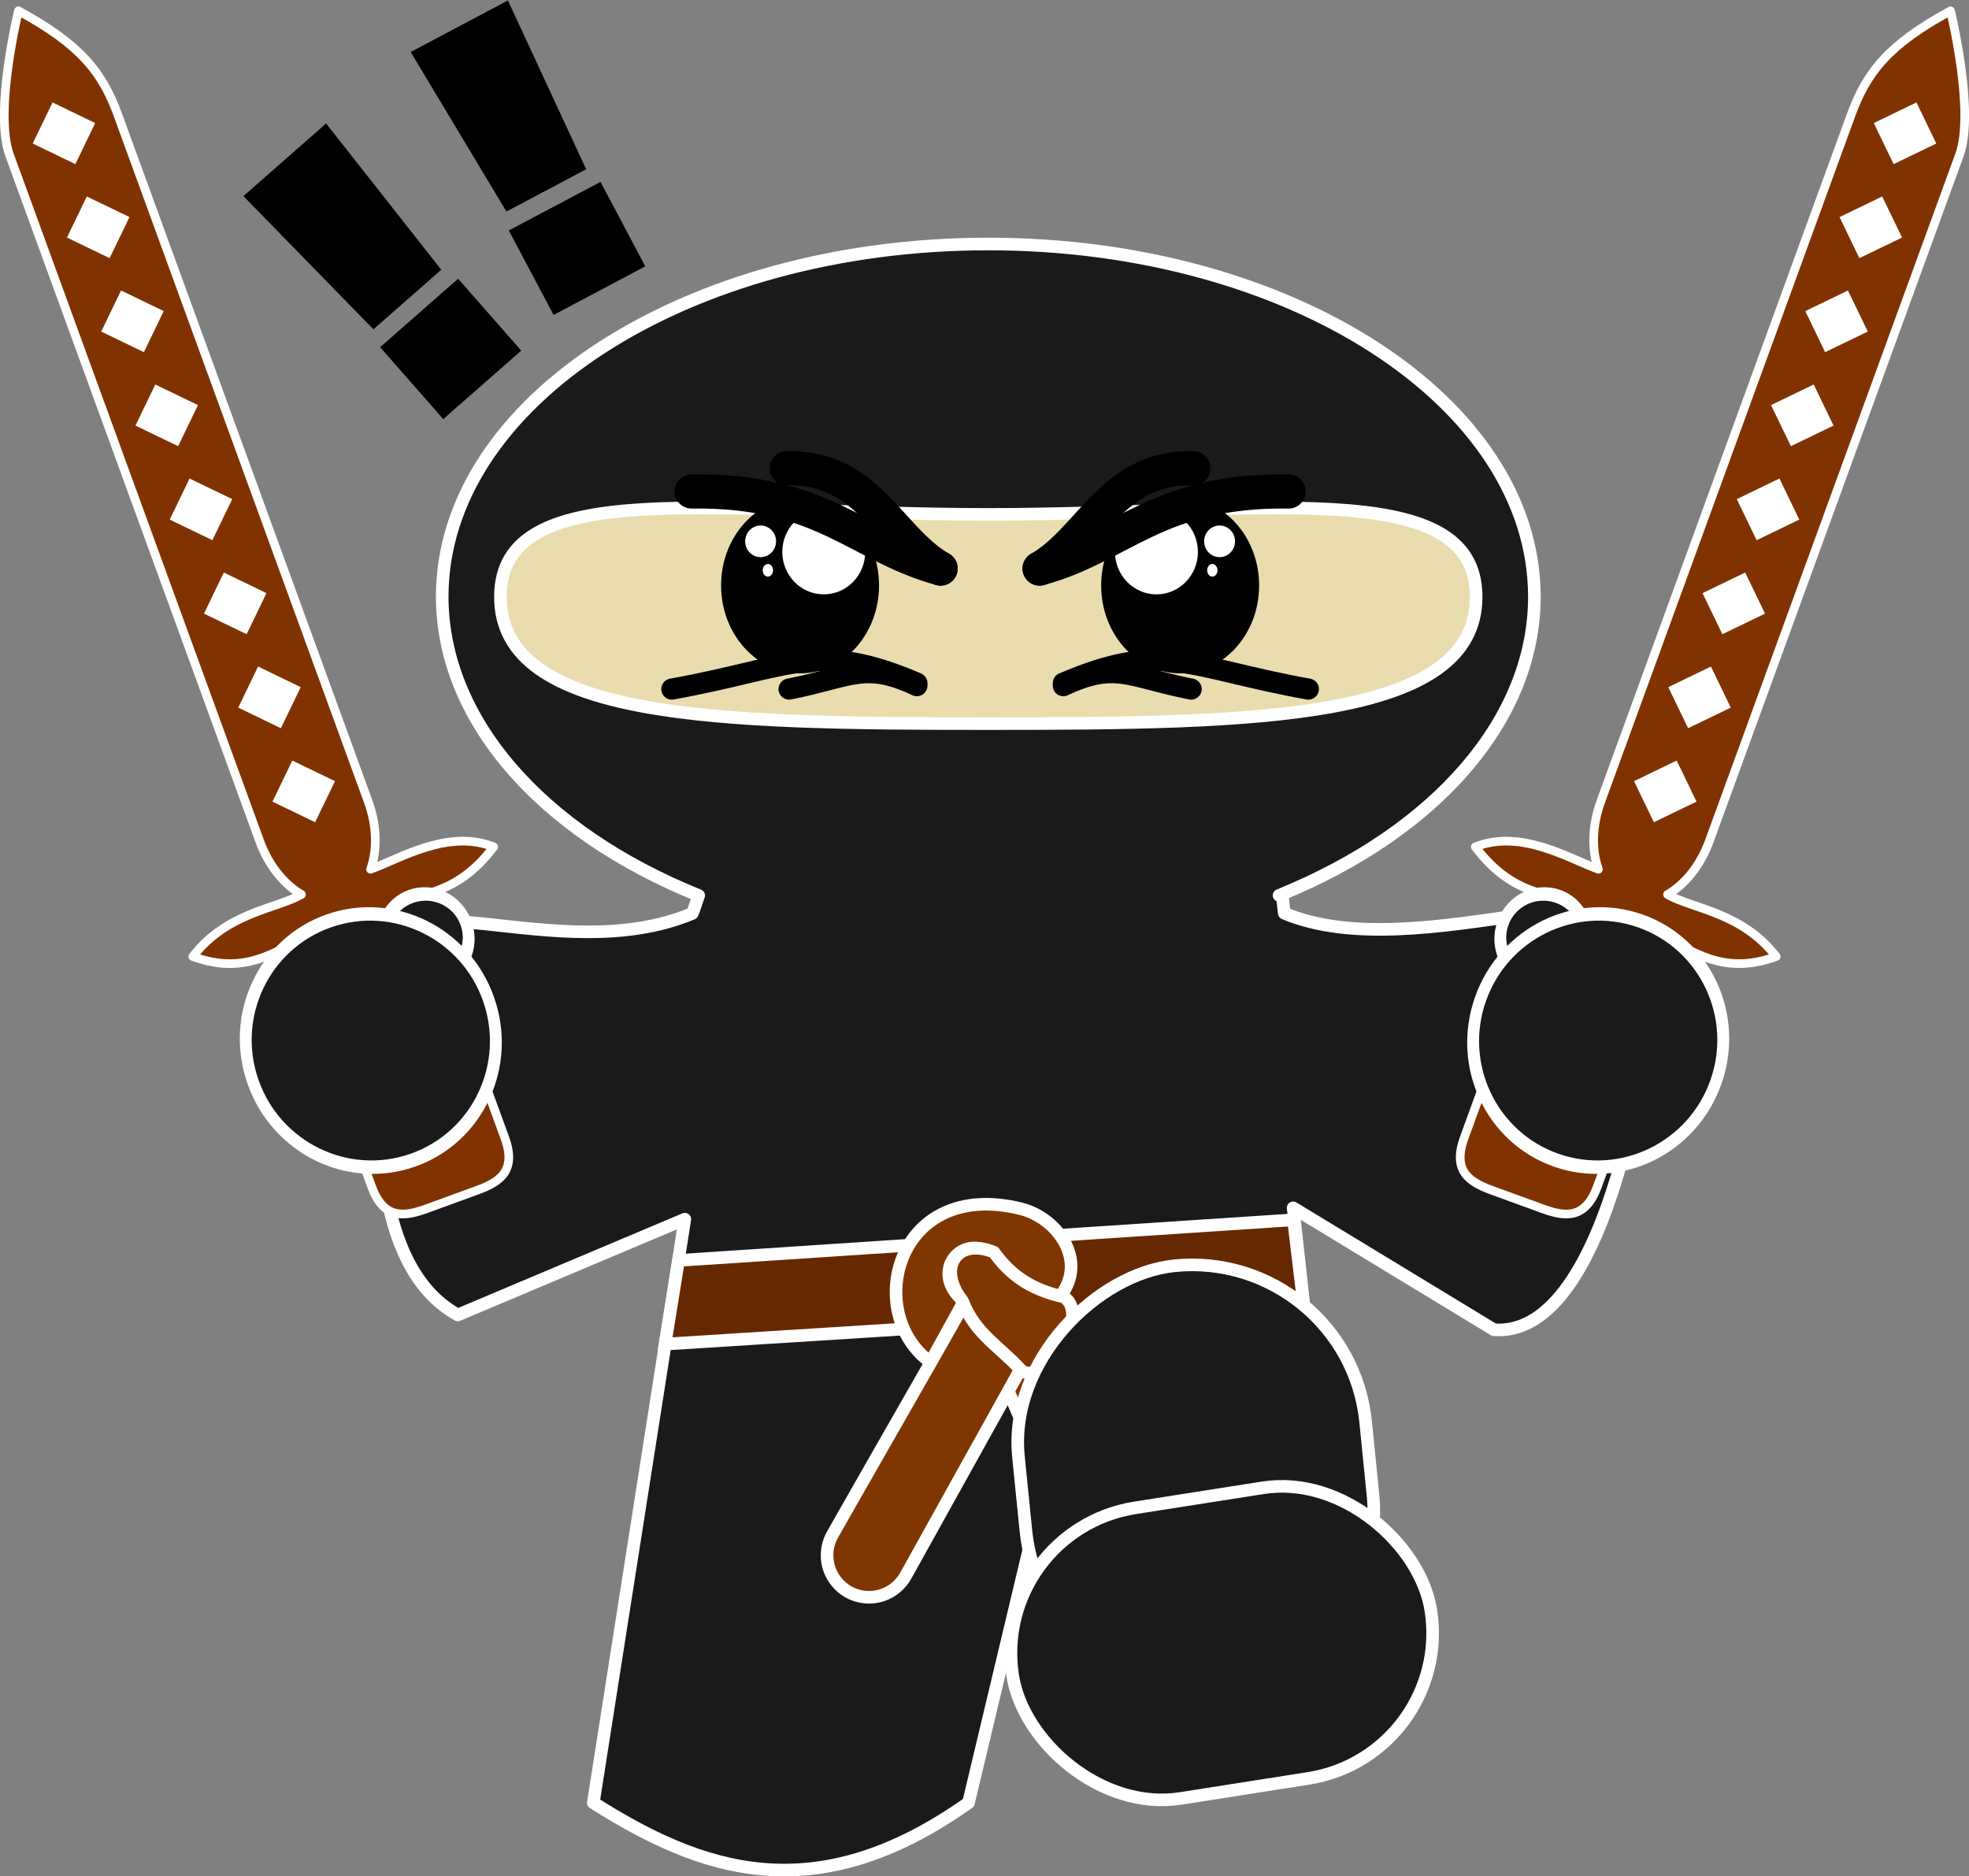
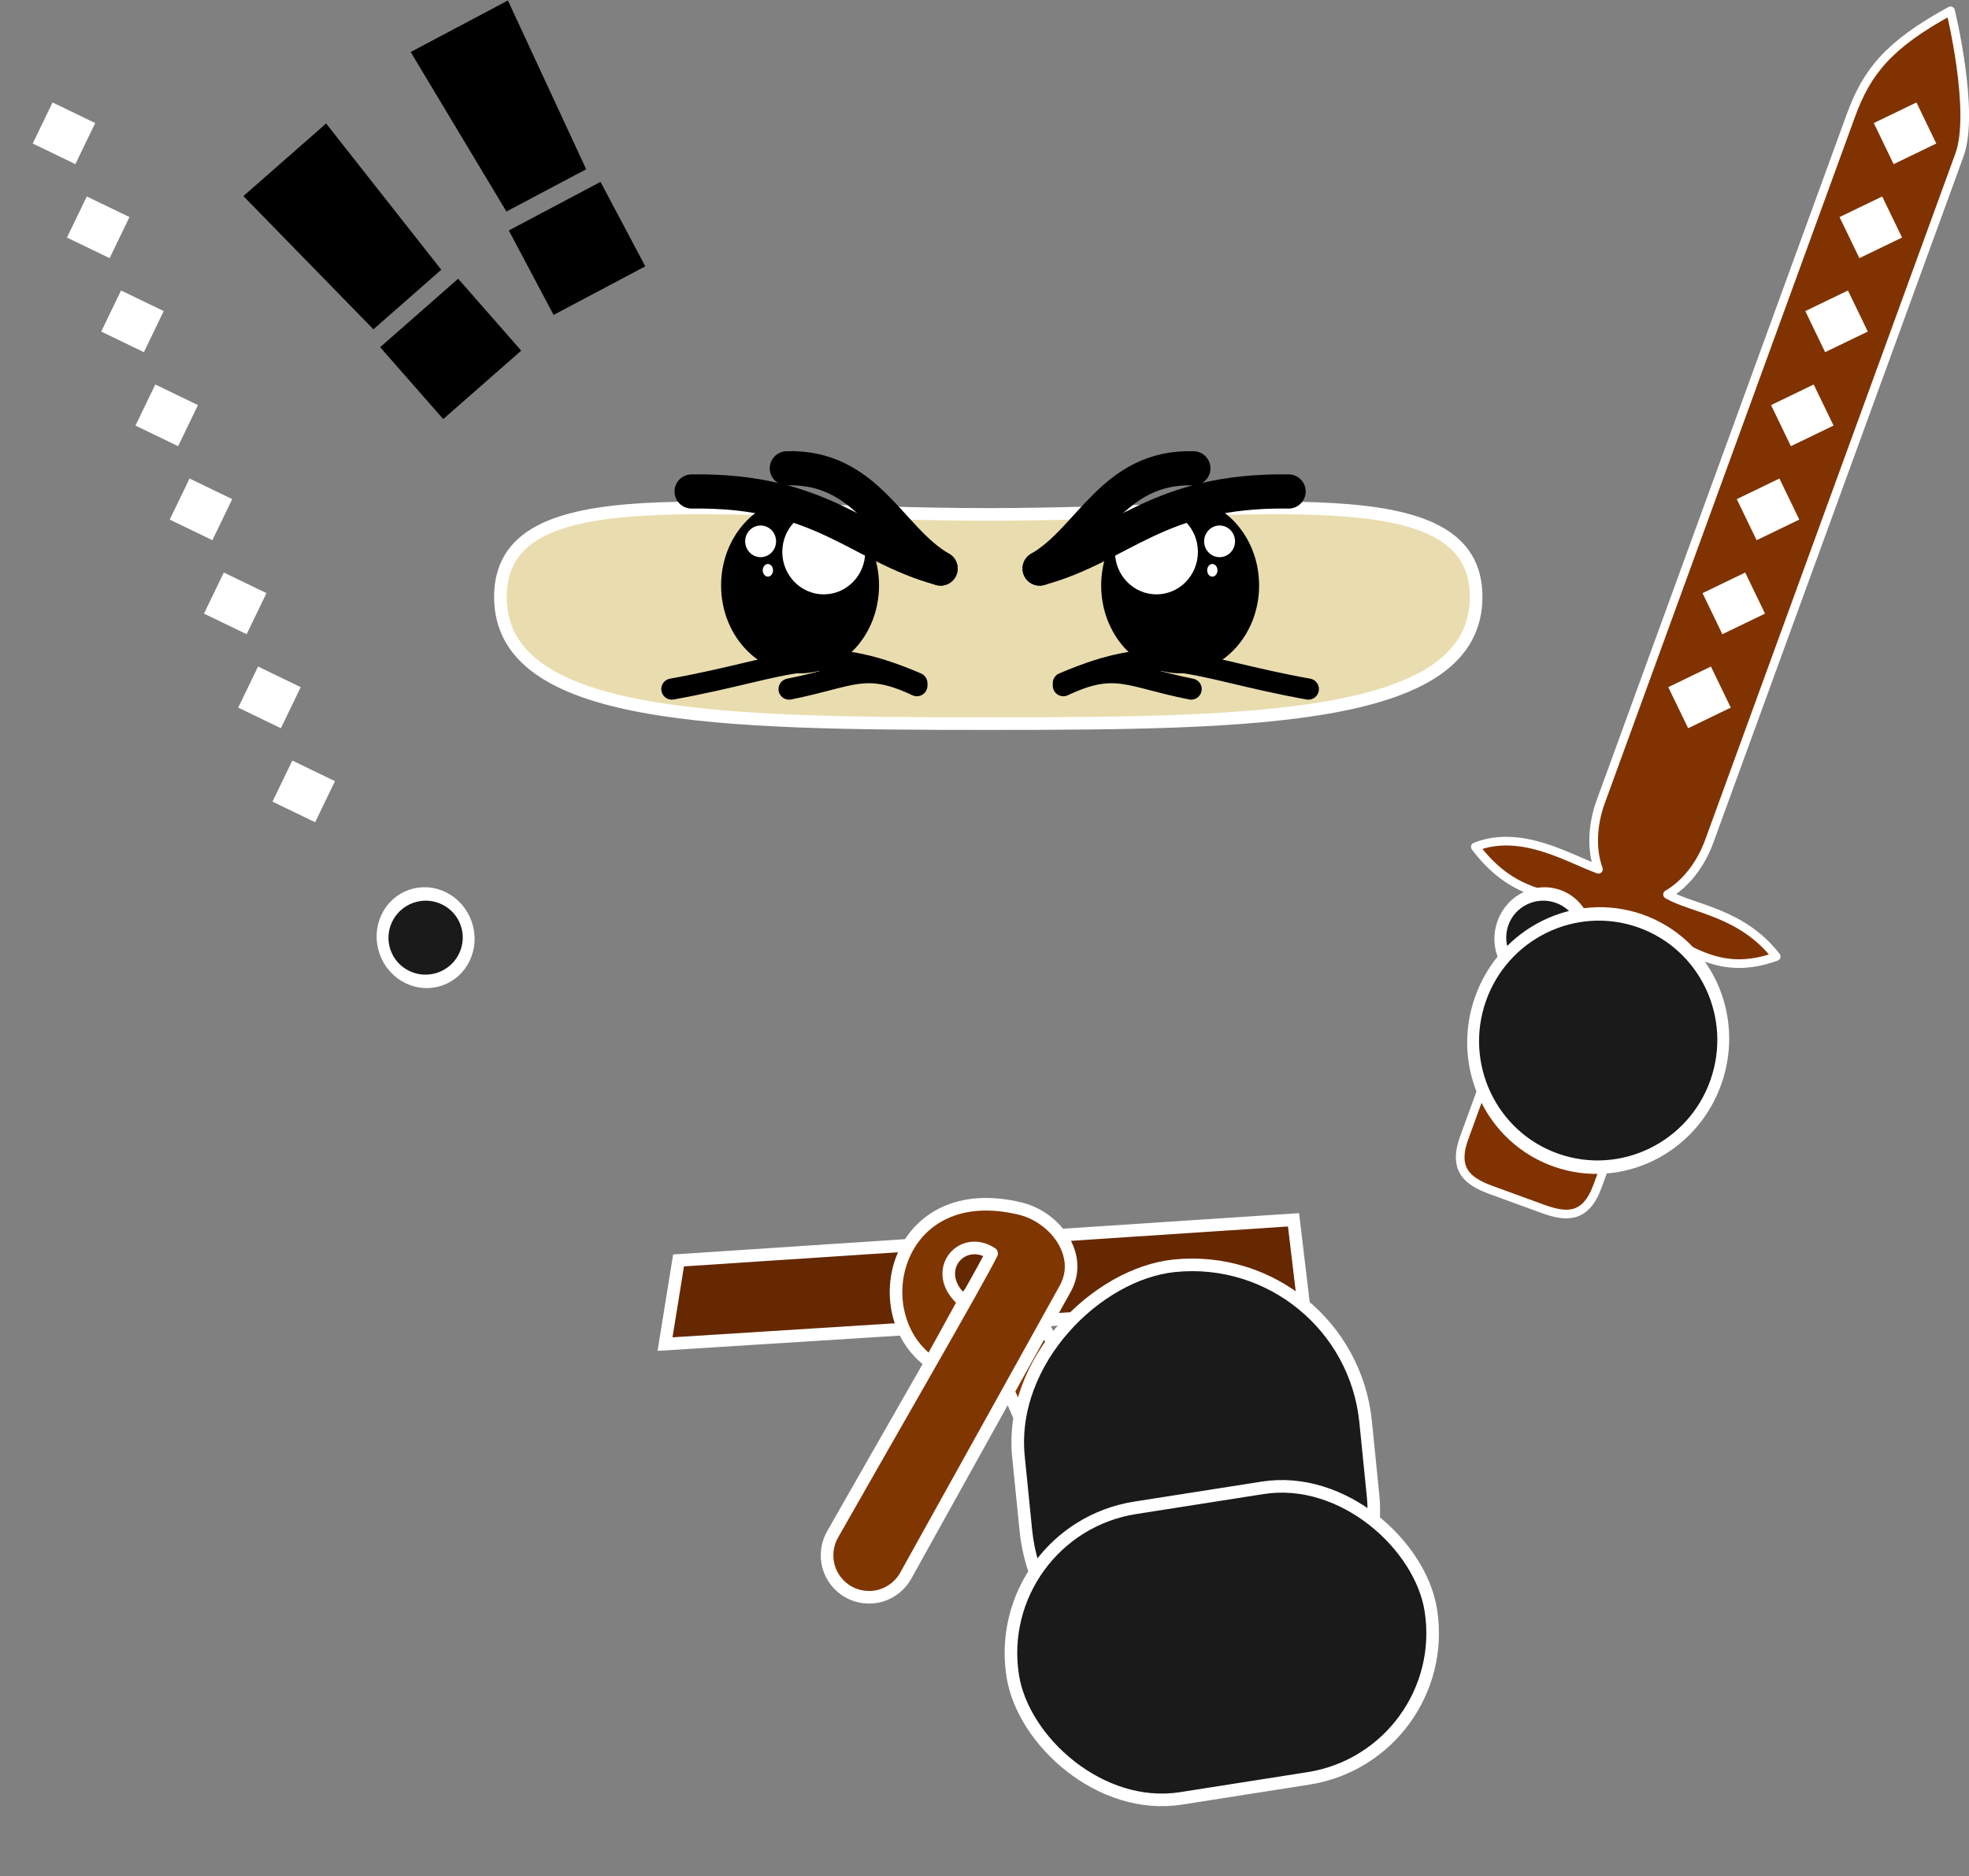
<svg xmlns="http://www.w3.org/2000/svg" xmlns:ns1="http://www.inkscape.org/namespaces/inkscape" xmlns:ns2="http://sodipodi.sourceforge.net/DTD/sodipodi-0.dtd" xmlns:xlink="http://www.w3.org/1999/xlink" width="468.732" height="446.696" id="svg2" version="1.1" ns1:version="0.48.4 r9939" viewBox="0 0 468.732 446.696" ns2:docname="Pretzel Ninja Leap.svg">
  <rect x="0" y="0" width="468.732" height="446.696" fill="#808080" stroke="none" />
  <defs id="defs4">
    <ns1:path-effect effect="spiro" id="path-effect4353" is_visible="true" />
    <filter id="filter3130" ns1:menu-tooltip="Draws a black outline around" ns1:menu="ABCs" ns1:label="Black outline" color-interpolation-filters="sRGB">
      <feGaussianBlur id="feGaussianBlur3132" stdDeviation="2" in="SourceAlpha" result="result0" />
      <feComposite id="feComposite3134" in2="result0" result="result3" operator="arithmetic" in="SourceGraphic" k2="1" k3="10" k1="0" k4="0" />
      <feComposite id="feComposite3136" in2="result3" operator="in" in="result3" result="result4" />
    </filter>
  </defs>
  <ns2:namedview id="base" pagecolor="#ffffff" bordercolor="#666666" borderopacity="1.0" ns1:pageopacity="0.0" ns1:pageshadow="2" ns1:zoom="1.2266451" ns1:cx="234.36609" ns1:cy="222.55825" ns1:document-units="px" ns1:current-layer="layer1" showgrid="false" ns1:window-width="1366" ns1:window-height="768" ns1:window-x="0" ns1:window-y="0" ns1:window-maximized="1" ns1:snap-global="false" fit-margin-top="0" fit-margin-left="0" fit-margin-right="0" fit-margin-bottom="0" />
  <g ns1:label="Layer 1" ns1:groupmode="layer" id="layer1" transform="translate(-290.915,-428.674)">
-     <path style="fill:#1a1a1a;stroke:#ffffff;stroke-width:3;stroke-linejoin:round;stroke-miterlimit:4;stroke-dasharray:none" d="m 526.182,486.762 c -71.797,0 -130,37.608 -130,84 0.063,28.91 23.129,55.767 61.061,71.098 -0.625,1.689 -0.982,3.064 -1.523,4.275 -32.299,13.575 -73.757,-10.997 -73.817,12.517 0.057,20.159 -6.875,69.361 18.002,83.062 l 54.04,-22.799 -21.783,138.928 c 25.452,16.099 52.549,26.069 89.314,0 l 14.488,-60.761 13.585,18.533 c 36.765,26.069 46.632,28.319 72.085,12.219 l -20.354,-88.647 -2.523,-22.974 47.82,29.033 c 27.748,2.009 38.054,-70.542 38.094,-90.713 -0.032,-23.534 -55.705,5.132 -88.032,-8.453 l -0.48,-4.311 -0.752,0.053 c 37.806,-15.368 60.756,-42.2 60.777,-71.061 0,-46.392 -58.203,-84 -130,-84 z" id="ellipse4209" ns1:connector-curvature="0" ns2:nodetypes="scccccccccccccccccccs" />
    <path transform="translate(0,-109.553)" style="fill:#e9ddaf;stroke:#ffffff;stroke-width:3;stroke-miterlimit:4;stroke-dasharray:none" d="m 642.32,680.315 c 0,29.348 -51.997,30.179 -116.139,30.179 -64.142,0 -116.139,-0.831 -116.139,-30.179 0,-29.348 51.997,-19.629 116.139,-19.629 64.142,0 116.139,-9.718 116.139,19.629 z" id="ellipse3339" ns1:connector-curvature="0" ns2:nodetypes="sssss" />
    <path style="font-size:medium;font-style:normal;font-variant:normal;font-weight:normal;font-stretch:normal;text-indent:0;text-align:start;text-decoration:none;line-height:normal;letter-spacing:normal;word-spacing:normal;text-transform:none;direction:ltr;block-progression:tb;writing-mode:lr-tb;text-anchor:start;baseline-shift:baseline;color:#000000;fill:#662800;fill-opacity:1;fill-rule:evenodd;stroke:#ffffff;stroke-width:3;stroke-miterlimit:4;stroke-dasharray:none;visibility:visible;display:inline;overflow:visible;enable-background:accumulate;font-family:sans-serif" d="m 452.451,728.736 -3.222,19.918 152.005,-9.591 -2.388,-20 z" id="path4349" ns1:connector-curvature="0" ns2:nodetypes="ccccc" />
    <g id="g3098" transform="translate(-0.572,0)">
      <path transform="matrix(0.47,0,0,0.47,123.572,317.374)" style="fill:#000000;stroke:#000000" d="m 802,533.362 c 0,24.301 -17.685,44 -39.5,44 -21.815,0 -39.5,-19.699 -39.5,-44 0,-24.301 17.685,-44 39.5,-44 21.815,0 39.5,19.699 39.5,44 z" id="ellipse4157" ns1:connector-curvature="0" />
      <path transform="matrix(0.47,0,0,0.47,123.572,317.374)" style="fill:#ffffff;stroke:#000000;stroke-width:1" d="m 796,516.362 c 0,12.15 -9.626,22 -21.5,22 -11.874,0 -21.5,-9.85 -21.5,-22 0,-12.15 9.626,-22 21.5,-22 11.874,0 21.5,9.85 21.5,22 z" id="ellipse4159" ns1:connector-curvature="0" />
      <path style="fill:none;stroke:#000000;stroke-width:8.138;stroke-linecap:round;stroke-linejoin:round;stroke-miterlimit:4;stroke-opacity:1;stroke-dasharray:none" d="m 456.13,545.677 c 31.159,-0.449 39.669,13.014 59.268,18.345" id="path4161" ns1:connector-curvature="0" ns2:nodetypes="cc" />
      <path ns2:nodetypes="cc" ns1:connector-curvature="0" id="path4163" d="m 451.426,592.72 c 28.807,-5.196 34.494,-11.603 58.327,-1.411" style="fill:none;stroke:#000000;stroke-width:5.033;stroke-linecap:round;stroke-linejoin:round;stroke-miterlimit:4;stroke-opacity:1;stroke-dasharray:none" />
      <path transform="matrix(0.182,0,0,0.182,331.598,463.569)" style="fill:#ffffff;stroke:#000000;stroke-width:2.587" d="m 796,516.362 c 0,12.15 -9.626,22 -21.5,22 -11.874,0 -21.5,-9.85 -21.5,-22 0,-12.15 9.626,-22 21.5,-22 11.874,0 21.5,9.85 21.5,22 z" id="ellipse3090" ns1:connector-curvature="0" />
      <path transform="matrix(0.067,0,0,0.08,422.394,523.136)" style="fill:#ffffff;stroke:#000000;stroke-width:6.398" d="m 796,516.362 c 0,12.15 -9.626,22 -21.5,22 -11.874,0 -21.5,-9.85 -21.5,-22 0,-12.15 9.626,-22 21.5,-22 11.874,0 21.5,9.85 21.5,22 z" id="ellipse3092" ns1:connector-curvature="0" />
      <path style="fill:none;stroke:#000000;stroke-width:5.033;stroke-linecap:round;stroke-linejoin:round;stroke-miterlimit:4;stroke-opacity:1;stroke-dasharray:none" d="m 479.33,592.72 c 15.026,-2.981 17.992,-6.656 30.423,-0.81" id="path3094" ns1:connector-curvature="0" ns2:nodetypes="cc" />
      <path ns2:nodetypes="cc" ns1:connector-curvature="0" id="path3096" d="m 478.801,540.158 c 19.24,-0.584 24.494,16.929 36.596,23.864" style="fill:none;stroke:#000000;stroke-width:8.138;stroke-linecap:round;stroke-linejoin:round;stroke-miterlimit:4;stroke-opacity:1;stroke-dasharray:none" />
    </g>
    <use x="0" y="0" xlink:href="#g3098" id="use3112" transform="matrix(-1,0,0,1,1053.231,0)" width="293.283" height="390.107" />
    <g id="g3961" transform="translate(180.474,3.152)" style="fill:#803600;fill-opacity:1;stroke:#ffffff;stroke-width:3;stroke-miterlimit:4;stroke-opacity:1;stroke-dasharray:none">
      <path style="font-size:medium;font-style:normal;font-variant:normal;font-weight:normal;font-stretch:normal;text-indent:0;text-align:start;text-decoration:none;line-height:normal;letter-spacing:normal;word-spacing:normal;text-transform:none;direction:ltr;block-progression:tb;writing-mode:lr-tb;text-anchor:start;baseline-shift:baseline;color:#000000;fill:#803600;fill-opacity:1;stroke:#ffffff;stroke-width:3;stroke-linejoin:round;stroke-miterlimit:4;stroke-opacity:1;stroke-dasharray:none;marker:none;visibility:visible;display:inline;overflow:visible;enable-background:accumulate;font-family:Sans;-inkscape-font-specification:Sans" d="m 339.654,735.18 9.752,-10.309 c 3.019,6.221 28.613,48.29 38.61,65.954 1.38,2.292 1.785,5.15 1.095,7.735 -0.689,2.585 -2.463,4.862 -4.801,6.163 -2.338,1.301 -5.208,1.607 -7.768,0.83 -2.56,-0.777 -4.775,-2.628 -5.995,-5.009 -12.628,-22.717 -17.073,-41.047 -30.893,-65.364 z" id="path3917" ns1:connector-curvature="0" ns2:nodetypes="cccssscc" />
      <path ns2:nodetypes="ccccccssscccc" ns1:connector-curvature="0" id="path4357" d="m 364.094,732.188 c 4.259,-7.879 -2.38,-16.739 -10.49,-18.872 -29.86,-7.457 -37.808,24.86 -21.651,36.492 l 7.964,-14.49 c -8.314,-6.829 -0.692,-16.171 6.584,-11.398 -3.019,6.221 -27.754,49.042 -37.751,66.705 -1.38,2.292 -1.785,5.15 -1.095,7.735 0.689,2.585 2.463,4.862 4.801,6.163 2.338,1.301 5.208,1.607 7.768,0.83 2.56,-0.777 4.775,-2.628 5.995,-5.009 l 25.219,-45.375 11.713,-21.083 z" style="font-size:medium;font-style:normal;font-variant:normal;font-weight:normal;font-stretch:normal;text-indent:0;text-align:start;text-decoration:none;line-height:normal;letter-spacing:normal;word-spacing:normal;text-transform:none;direction:ltr;block-progression:tb;writing-mode:lr-tb;text-anchor:start;baseline-shift:baseline;color:#000000;fill:#803600;fill-opacity:1;stroke:#ffffff;stroke-width:3;stroke-linejoin:round;stroke-miterlimit:4;stroke-opacity:1;stroke-dasharray:none;marker:none;visibility:visible;display:inline;overflow:visible;enable-background:accumulate;font-family:Sans;-inkscape-font-specification:Sans" />
-       <path ns1:transform-center-y="-25.321113" ns1:transform-center-x="29.609711" ns2:nodetypes="ccccc" ns1:connector-curvature="0" id="path3919" d="m 339.582,735.25 c -6.297,-7.965 -1.182,-15.247 7.48,-11.61 3.388,4.689 7.961,8.739 16.572,10.615 6.936,4.29 -4.919,21.977 -10.189,17.391 -4.728,-5.316 -10.929,-8.569 -13.863,-16.396 z" style="font-size:medium;font-style:normal;font-variant:normal;font-weight:normal;font-stretch:normal;text-indent:0;text-align:start;text-decoration:none;line-height:normal;letter-spacing:normal;word-spacing:normal;text-transform:none;direction:ltr;block-progression:tb;writing-mode:lr-tb;text-anchor:start;baseline-shift:baseline;color:#000000;fill:#803600;fill-opacity:1;stroke:#ffffff;stroke-width:3;stroke-linejoin:round;stroke-miterlimit:4;stroke-opacity:1;stroke-dasharray:none;marker:none;visibility:visible;display:inline;overflow:visible;enable-background:accumulate;font-family:Sans;-inkscape-font-specification:Sans" />
+       <path ns1:transform-center-y="-25.321113" ns1:transform-center-x="29.609711" ns2:nodetypes="ccccc" ns1:connector-curvature="0" id="path3919" d="m 339.582,735.25 z" style="font-size:medium;font-style:normal;font-variant:normal;font-weight:normal;font-stretch:normal;text-indent:0;text-align:start;text-decoration:none;line-height:normal;letter-spacing:normal;word-spacing:normal;text-transform:none;direction:ltr;block-progression:tb;writing-mode:lr-tb;text-anchor:start;baseline-shift:baseline;color:#000000;fill:#803600;fill-opacity:1;stroke:#ffffff;stroke-width:3;stroke-linejoin:round;stroke-miterlimit:4;stroke-opacity:1;stroke-dasharray:none;marker:none;visibility:visible;display:inline;overflow:visible;enable-background:accumulate;font-family:Sans;-inkscape-font-specification:Sans" />
    </g>
    <g id="g3980" transform="matrix(1.149,-0.404,0.404,1.149,-240.38,-29.553)" ns1:transform-center-x="24.557918" ns1:transform-center-y="-103.58835">
      <g transform="matrix(-0.872,0.01,-0.01,-0.872,411.837,1285.114)" id="g4309">
-         <path ns2:nodetypes="ssscccsscsscccssss" ns1:connector-curvature="0" id="path4311" d="m 124.007,615.043 c -5.447,0 -9.833,1.07 -9.833,8.933 l 0,44.612 c 0,5.643 2.265,10.483 5.554,12.773 -6.062,1.2 -13.398,-3.135 -25.547,4.731 8.219,7.301 20.51,4.731 27.645,4.731 -2.875,3.422 -4.703,8.606 -4.703,14.429 l 0,163.686 c 0,10.352 2.427,17.73 12.946,29.684 0,0 12.946,-19.332 12.946,-29.684 l 0,-163.686 c 0,-5.823 -1.827,-11.007 -4.703,-14.429 6.378,-1.15 16.935,2.021 27.645,-4.731 -10.157,-8.564 -18.586,-4.731 -25.547,-4.731 3.289,-2.29 5.554,-7.13 5.554,-12.773 l 0,-44.612 c 0,-7.863 -4.385,-8.933 -9.833,-8.933 z" style="fill:#803300;fill-opacity:1;stroke:#ffffff;stroke-width:1.94;stroke-linecap:round;stroke-linejoin:round;stroke-miterlimit:4;stroke-dasharray:none" />
        <path id="rect4313" d="m 596.065,398.282 10.619,0 0,10.225 -10.619,0 z" style="fill:#ffffff;fill-opacity:1;stroke:none" transform="matrix(0.697,0.717,-0.717,0.697,0,0)" ns1:connector-curvature="0" />
        <path id="rect4315" d="m 612.144,413.919 10.619,0 0,10.225 -10.619,0 z" style="fill:#ffffff;fill-opacity:1;stroke:none" transform="matrix(0.697,0.717,-0.717,0.697,0,0)" ns1:connector-curvature="0" />
        <path id="rect4317" d="m 628.223,429.555 10.619,0 0,10.225 -10.619,0 z" style="fill:#ffffff;fill-opacity:1;stroke:none" transform="matrix(0.697,0.717,-0.717,0.697,0,0)" ns1:connector-curvature="0" />
        <path id="rect4319" d="m 644.302,445.192 10.619,0 0,10.225 -10.619,0 z" style="fill:#ffffff;fill-opacity:1;stroke:none" transform="matrix(0.697,0.717,-0.717,0.697,0,0)" ns1:connector-curvature="0" />
        <path id="rect4321" d="m 660.381,460.829 10.619,0 0,10.225 -10.619,0 z" style="fill:#ffffff;fill-opacity:1;stroke:none" transform="matrix(0.697,0.717,-0.717,0.697,0,0)" ns1:connector-curvature="0" />
        <path id="rect4323" d="m 676.46,476.465 10.619,0 0,10.225 -10.619,0 z" style="fill:#ffffff;fill-opacity:1;stroke:none" transform="matrix(0.697,0.717,-0.717,0.697,0,0)" ns1:connector-curvature="0" />
        <path id="rect4325" d="m 692.539,492.102 10.619,0 0,10.225 -10.619,0 z" style="fill:#ffffff;fill-opacity:1;stroke:none" transform="matrix(0.697,0.717,-0.717,0.697,0,0)" ns1:connector-curvature="0" />
        <path id="rect4327" d="m 708.618,507.739 10.619,0 0,10.225 -10.619,0 z" style="fill:#ffffff;fill-opacity:1;stroke:none" transform="matrix(0.697,0.717,-0.717,0.697,0,0)" ns1:connector-curvature="0" />
      </g>
      <path id="path3968" d="m -21.279,199.782 c 0,15.451 -14.467,27.977 -32.312,27.977 -17.845,0 -32.312,-12.526 -32.312,-27.977 0,-15.451 14.467,-27.977 32.312,-27.977 17.845,0 32.312,12.526 32.312,27.977 z" style="fill:#1a1a1a;fill-opacity:1;stroke:#ffffff;stroke-width:8.727;stroke-linecap:round;stroke-miterlimit:4;stroke-opacity:1;stroke-dasharray:none" transform="matrix(0.26,0,0,0.306,318.345,638.983)" ns1:connector-curvature="0" />
-       <path id="path3966" d="m -21.279,199.782 c 0,15.451 -14.467,27.977 -32.312,27.977 -17.845,0 -32.312,-12.526 -32.312,-27.977 0,-15.451 14.467,-27.977 32.312,-27.977 17.845,0 32.312,12.526 32.312,27.977 z" style="fill:#1a1a1a;fill-opacity:1;stroke:#ffffff;stroke-width:3.012;stroke-miterlimit:4;stroke-opacity:1;stroke-dasharray:none" transform="matrix(0.755,0,0,0.886,328.095,538.526)" ns1:connector-curvature="0" />
    </g>
    <rect ry="41.532" y="453.14" x="-884.129" height="83.063" width="100.742" id="rect4024" style="fill:#1a1a1a;fill-opacity:1;stroke:#ffffff;stroke-width:3;stroke-linecap:round;stroke-linejoin:round;stroke-miterlimit:4;stroke-opacity:1;stroke-dasharray:none;stroke-dashoffset:0" transform="matrix(-0.1,-0.995,0.995,-0.1,0,0)" ns1:transform-center-x="-6.916647" ns1:transform-center-y="27.980611" />
    <rect style="fill:#1a1a1a;fill-opacity:1;stroke:#ffffff;stroke-width:3;stroke-linecap:round;stroke-linejoin:round;stroke-miterlimit:4;stroke-opacity:1;stroke-dasharray:none;stroke-dashoffset:0" id="rect3994" width="100.742" height="70.019" x="397.267" y="865.014" ry="35.01" transform="matrix(0.988,-0.155,0.155,0.988,0,0)" />
    <g ns1:transform-center-y="-103.58835" ns1:transform-center-x="-24.557929" transform="matrix(-1.149,-0.404,-0.404,1.149,1290.942,-29.553)" id="g3998">
      <g id="g4000" transform="matrix(-0.872,0.01,-0.01,-0.872,411.837,1285.114)">
        <path style="fill:#803300;fill-opacity:1;stroke:#ffffff;stroke-width:1.94;stroke-linecap:round;stroke-linejoin:round;stroke-miterlimit:4;stroke-dasharray:none" d="m 124.007,615.043 c -5.447,0 -9.833,1.07 -9.833,8.933 l 0,44.612 c 0,5.643 2.265,10.483 5.554,12.773 -6.062,1.2 -13.398,-3.135 -25.547,4.731 8.219,7.301 20.51,4.731 27.645,4.731 -2.875,3.422 -4.703,8.606 -4.703,14.429 l 0,163.686 c 0,10.352 2.427,17.73 12.946,29.684 0,0 12.946,-19.332 12.946,-29.684 l 0,-163.686 c 0,-5.823 -1.827,-11.007 -4.703,-14.429 6.378,-1.15 16.935,2.021 27.645,-4.731 -10.157,-8.564 -18.586,-4.731 -25.547,-4.731 3.289,-2.29 5.554,-7.13 5.554,-12.773 l 0,-44.612 c 0,-7.863 -4.385,-8.933 -9.833,-8.933 z" id="path4002" ns1:connector-curvature="0" ns2:nodetypes="ssscccsscsscccssss" />
-         <path ns1:connector-curvature="0" transform="matrix(0.697,0.717,-0.717,0.697,0,0)" style="fill:#ffffff;fill-opacity:1;stroke:none" d="m 596.065,398.282 10.619,0 0,10.225 -10.619,0 z" id="path4004" />
        <path ns1:connector-curvature="0" transform="matrix(0.697,0.717,-0.717,0.697,0,0)" style="fill:#ffffff;fill-opacity:1;stroke:none" d="m 612.144,413.919 10.619,0 0,10.225 -10.619,0 z" id="path4006" />
        <path ns1:connector-curvature="0" transform="matrix(0.697,0.717,-0.717,0.697,0,0)" style="fill:#ffffff;fill-opacity:1;stroke:none" d="m 628.223,429.555 10.619,0 0,10.225 -10.619,0 z" id="path4008" />
        <path ns1:connector-curvature="0" transform="matrix(0.697,0.717,-0.717,0.697,0,0)" style="fill:#ffffff;fill-opacity:1;stroke:none" d="m 644.302,445.192 10.619,0 0,10.225 -10.619,0 z" id="path4010" />
        <path ns1:connector-curvature="0" transform="matrix(0.697,0.717,-0.717,0.697,0,0)" style="fill:#ffffff;fill-opacity:1;stroke:none" d="m 660.381,460.829 10.619,0 0,10.225 -10.619,0 z" id="path4012" />
        <path ns1:connector-curvature="0" transform="matrix(0.697,0.717,-0.717,0.697,0,0)" style="fill:#ffffff;fill-opacity:1;stroke:none" d="m 676.46,476.465 10.619,0 0,10.225 -10.619,0 z" id="path4014" />
        <path ns1:connector-curvature="0" transform="matrix(0.697,0.717,-0.717,0.697,0,0)" style="fill:#ffffff;fill-opacity:1;stroke:none" d="m 692.539,492.102 10.619,0 0,10.225 -10.619,0 z" id="path4016" />
        <path ns1:connector-curvature="0" transform="matrix(0.697,0.717,-0.717,0.697,0,0)" style="fill:#ffffff;fill-opacity:1;stroke:none" d="m 708.618,507.739 10.619,0 0,10.225 -10.619,0 z" id="path4018" />
      </g>
      <path ns1:connector-curvature="0" transform="matrix(0.26,0,0,0.306,318.345,638.983)" style="fill:#1a1a1a;fill-opacity:1;stroke:#ffffff;stroke-width:8.727;stroke-linecap:round;stroke-miterlimit:4;stroke-opacity:1;stroke-dasharray:none" d="m -21.279,199.782 c 0,15.451 -14.467,27.977 -32.312,27.977 -17.845,0 -32.312,-12.526 -32.312,-27.977 0,-15.451 14.467,-27.977 32.312,-27.977 17.845,0 32.312,12.526 32.312,27.977 z" id="path4020" />
      <path ns1:connector-curvature="0" transform="matrix(0.755,0,0,0.886,328.095,538.526)" style="fill:#1a1a1a;fill-opacity:1;stroke:#ffffff;stroke-width:3.012;stroke-miterlimit:4;stroke-opacity:1;stroke-dasharray:none" d="m -21.279,199.782 c 0,15.451 -14.467,27.977 -32.312,27.977 -17.845,0 -32.312,-12.526 -32.312,-27.977 0,-15.451 14.467,-27.977 32.312,-27.977 17.845,0 32.312,12.526 32.312,27.977 z" id="path4022" />
    </g>
    <g transform="matrix(0.581,-0.51,0.472,0.538,-162.05,44.36)" style="font-size:138.326px;font-style:normal;font-variant:normal;font-weight:normal;font-stretch:normal;text-align:start;line-height:125%;writing-mode:lr-tb;text-anchor:start;fill:#000000;fill-opacity:1;stroke:none;font-family:Comic Sans MS;-inkscape-font-specification:Comic Sans MS" id="text4026">
      <path d="m 132.158,985.333 -3.044,-61.831 33.889,0 -3.044,61.831 z m 29.879,37.764 -31.956,0 0,-31.817 31.956,0 z" style="font-family:Adventurer Black SF;-inkscape-font-specification:Adventurer Black SF" id="path4031" ns1:connector-curvature="0" />
    </g>
    <g id="g4033" style="font-size:138.326px;font-style:normal;font-variant:normal;font-weight:normal;font-stretch:normal;text-align:start;line-height:125%;writing-mode:lr-tb;text-anchor:start;fill:#000000;fill-opacity:1;stroke:none;font-family:Comic Sans MS;-inkscape-font-specification:Comic Sans MS" transform="matrix(0.683,-0.362,0.335,0.632,-8.881,-95.86)">
      <path ns1:connector-curvature="0" id="path4035" style="font-family:Adventurer Black SF;-inkscape-font-specification:Adventurer Black SF" d="m 132.158,985.333 -3.044,-61.831 33.889,0 -3.044,61.831 z m 29.879,37.764 -31.956,0 0,-31.817 31.956,0 z" />
    </g>
  </g>
</svg>